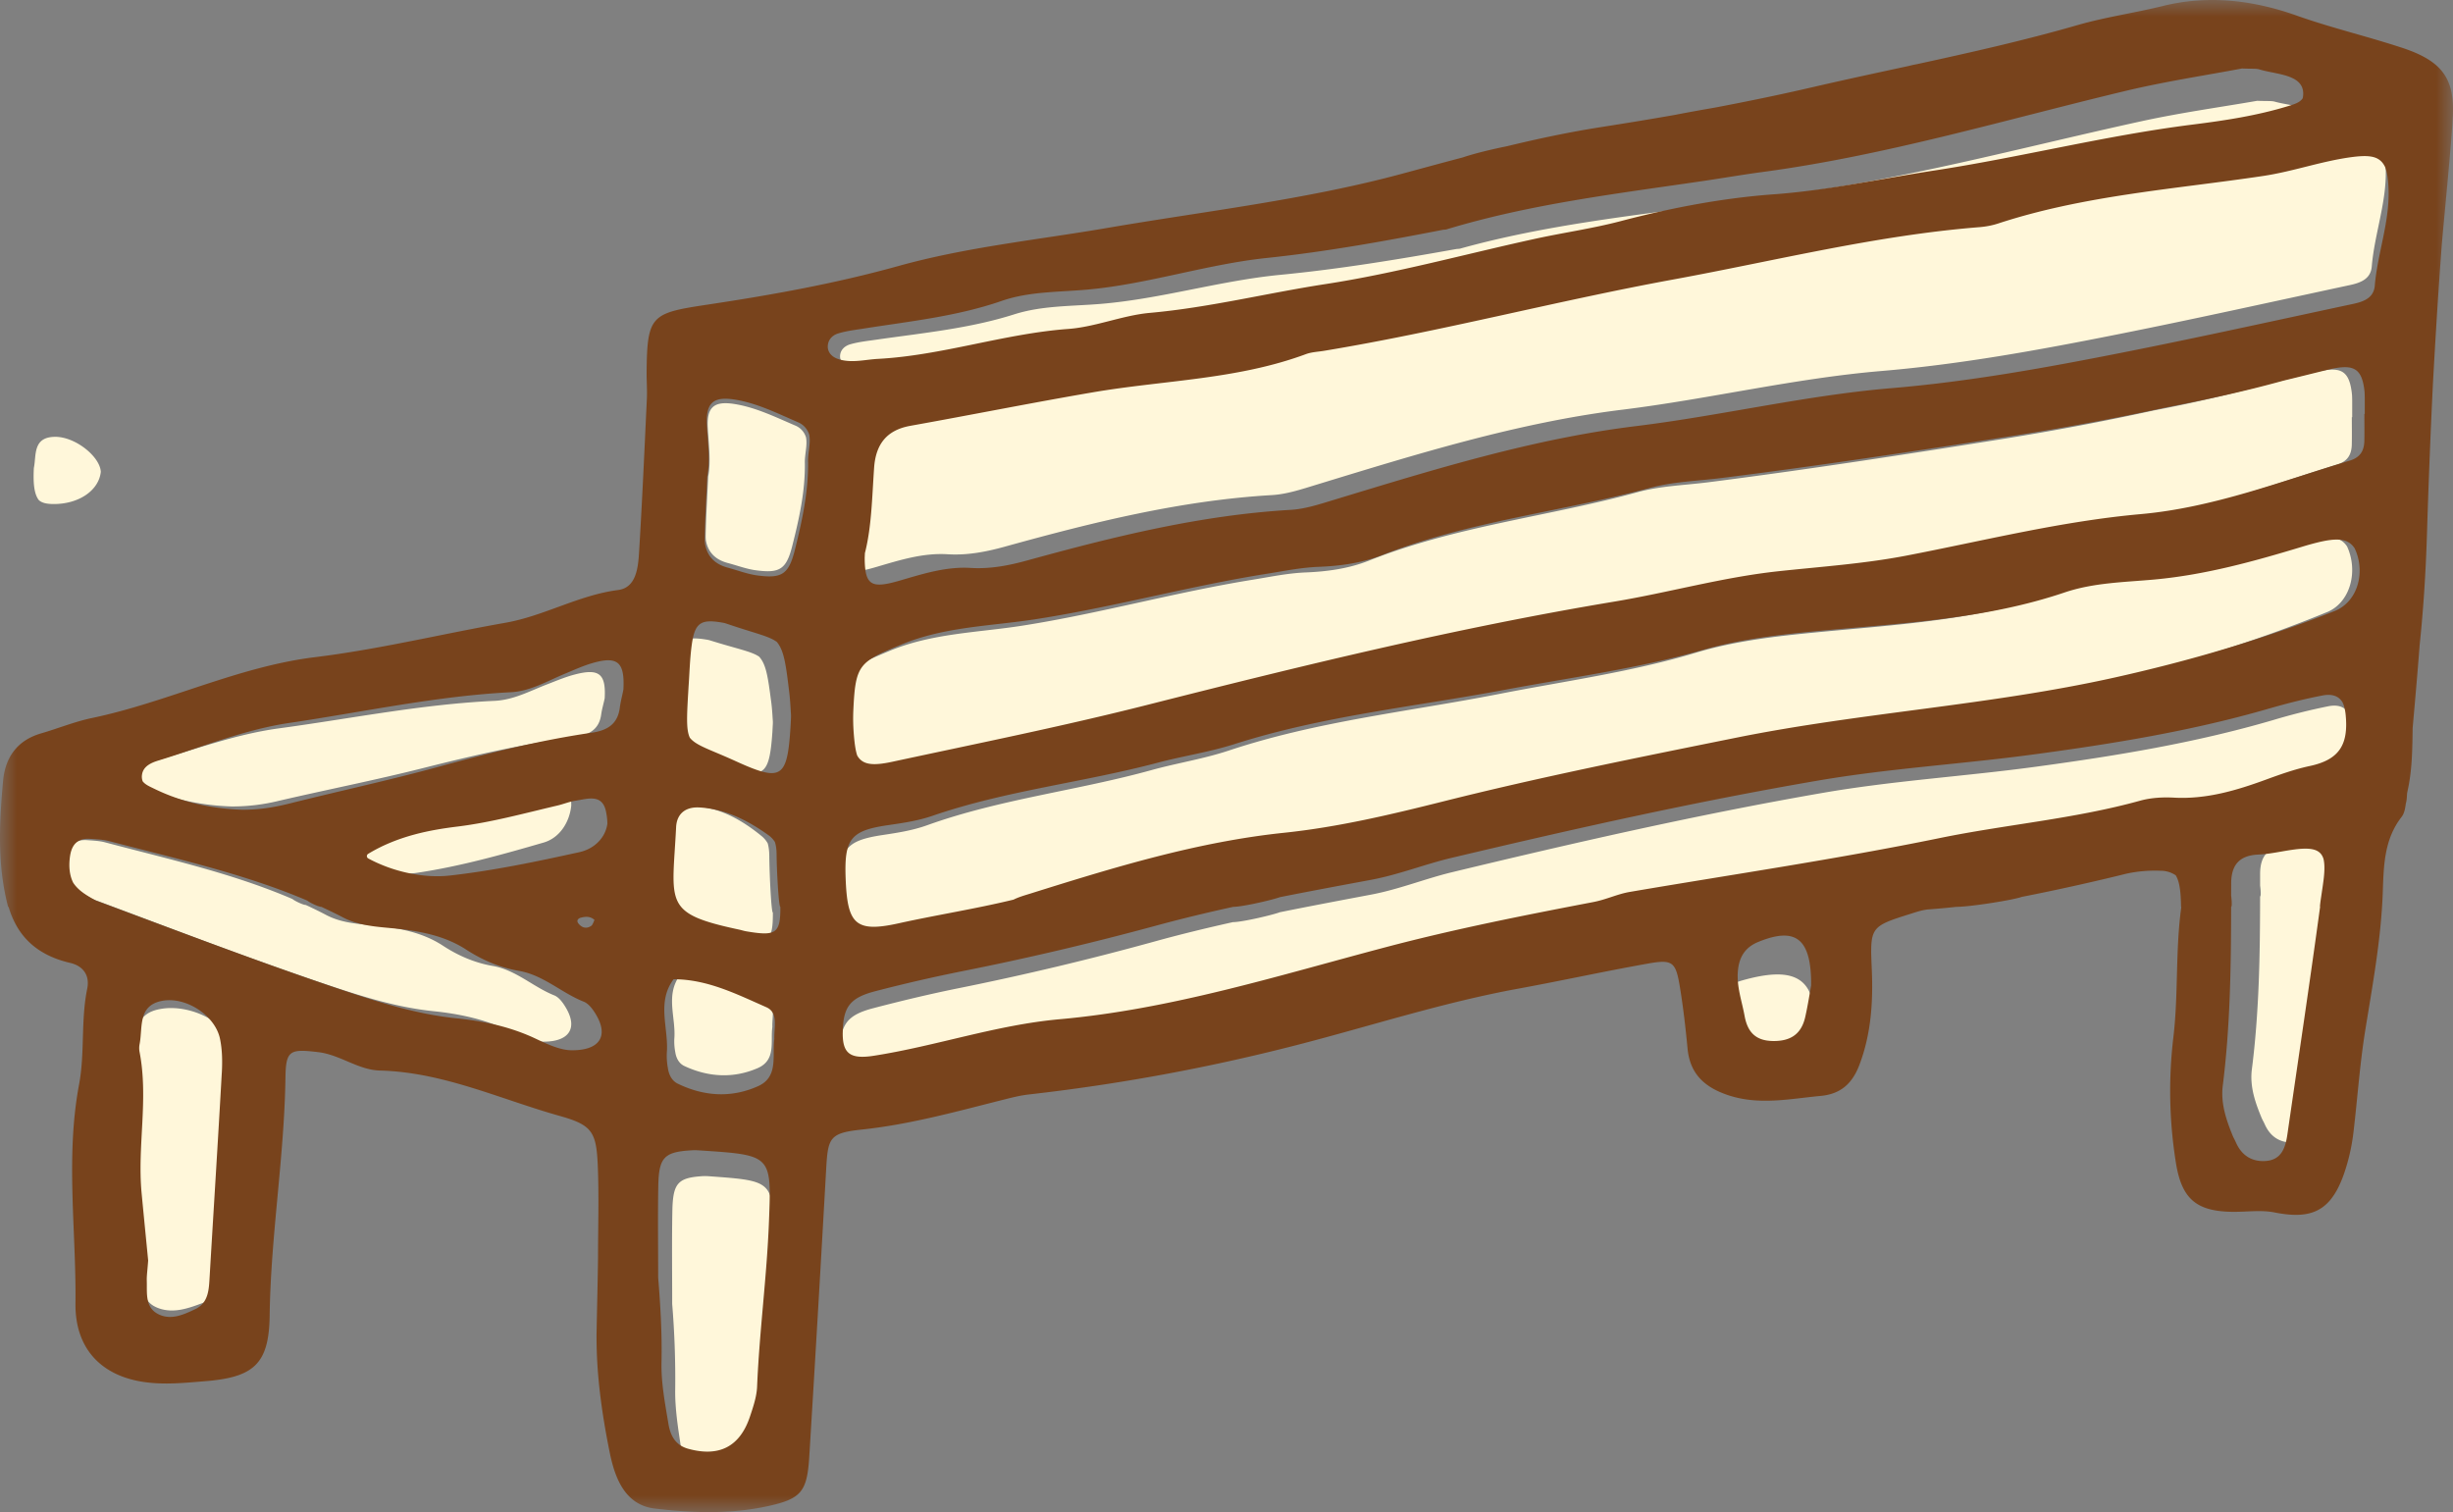
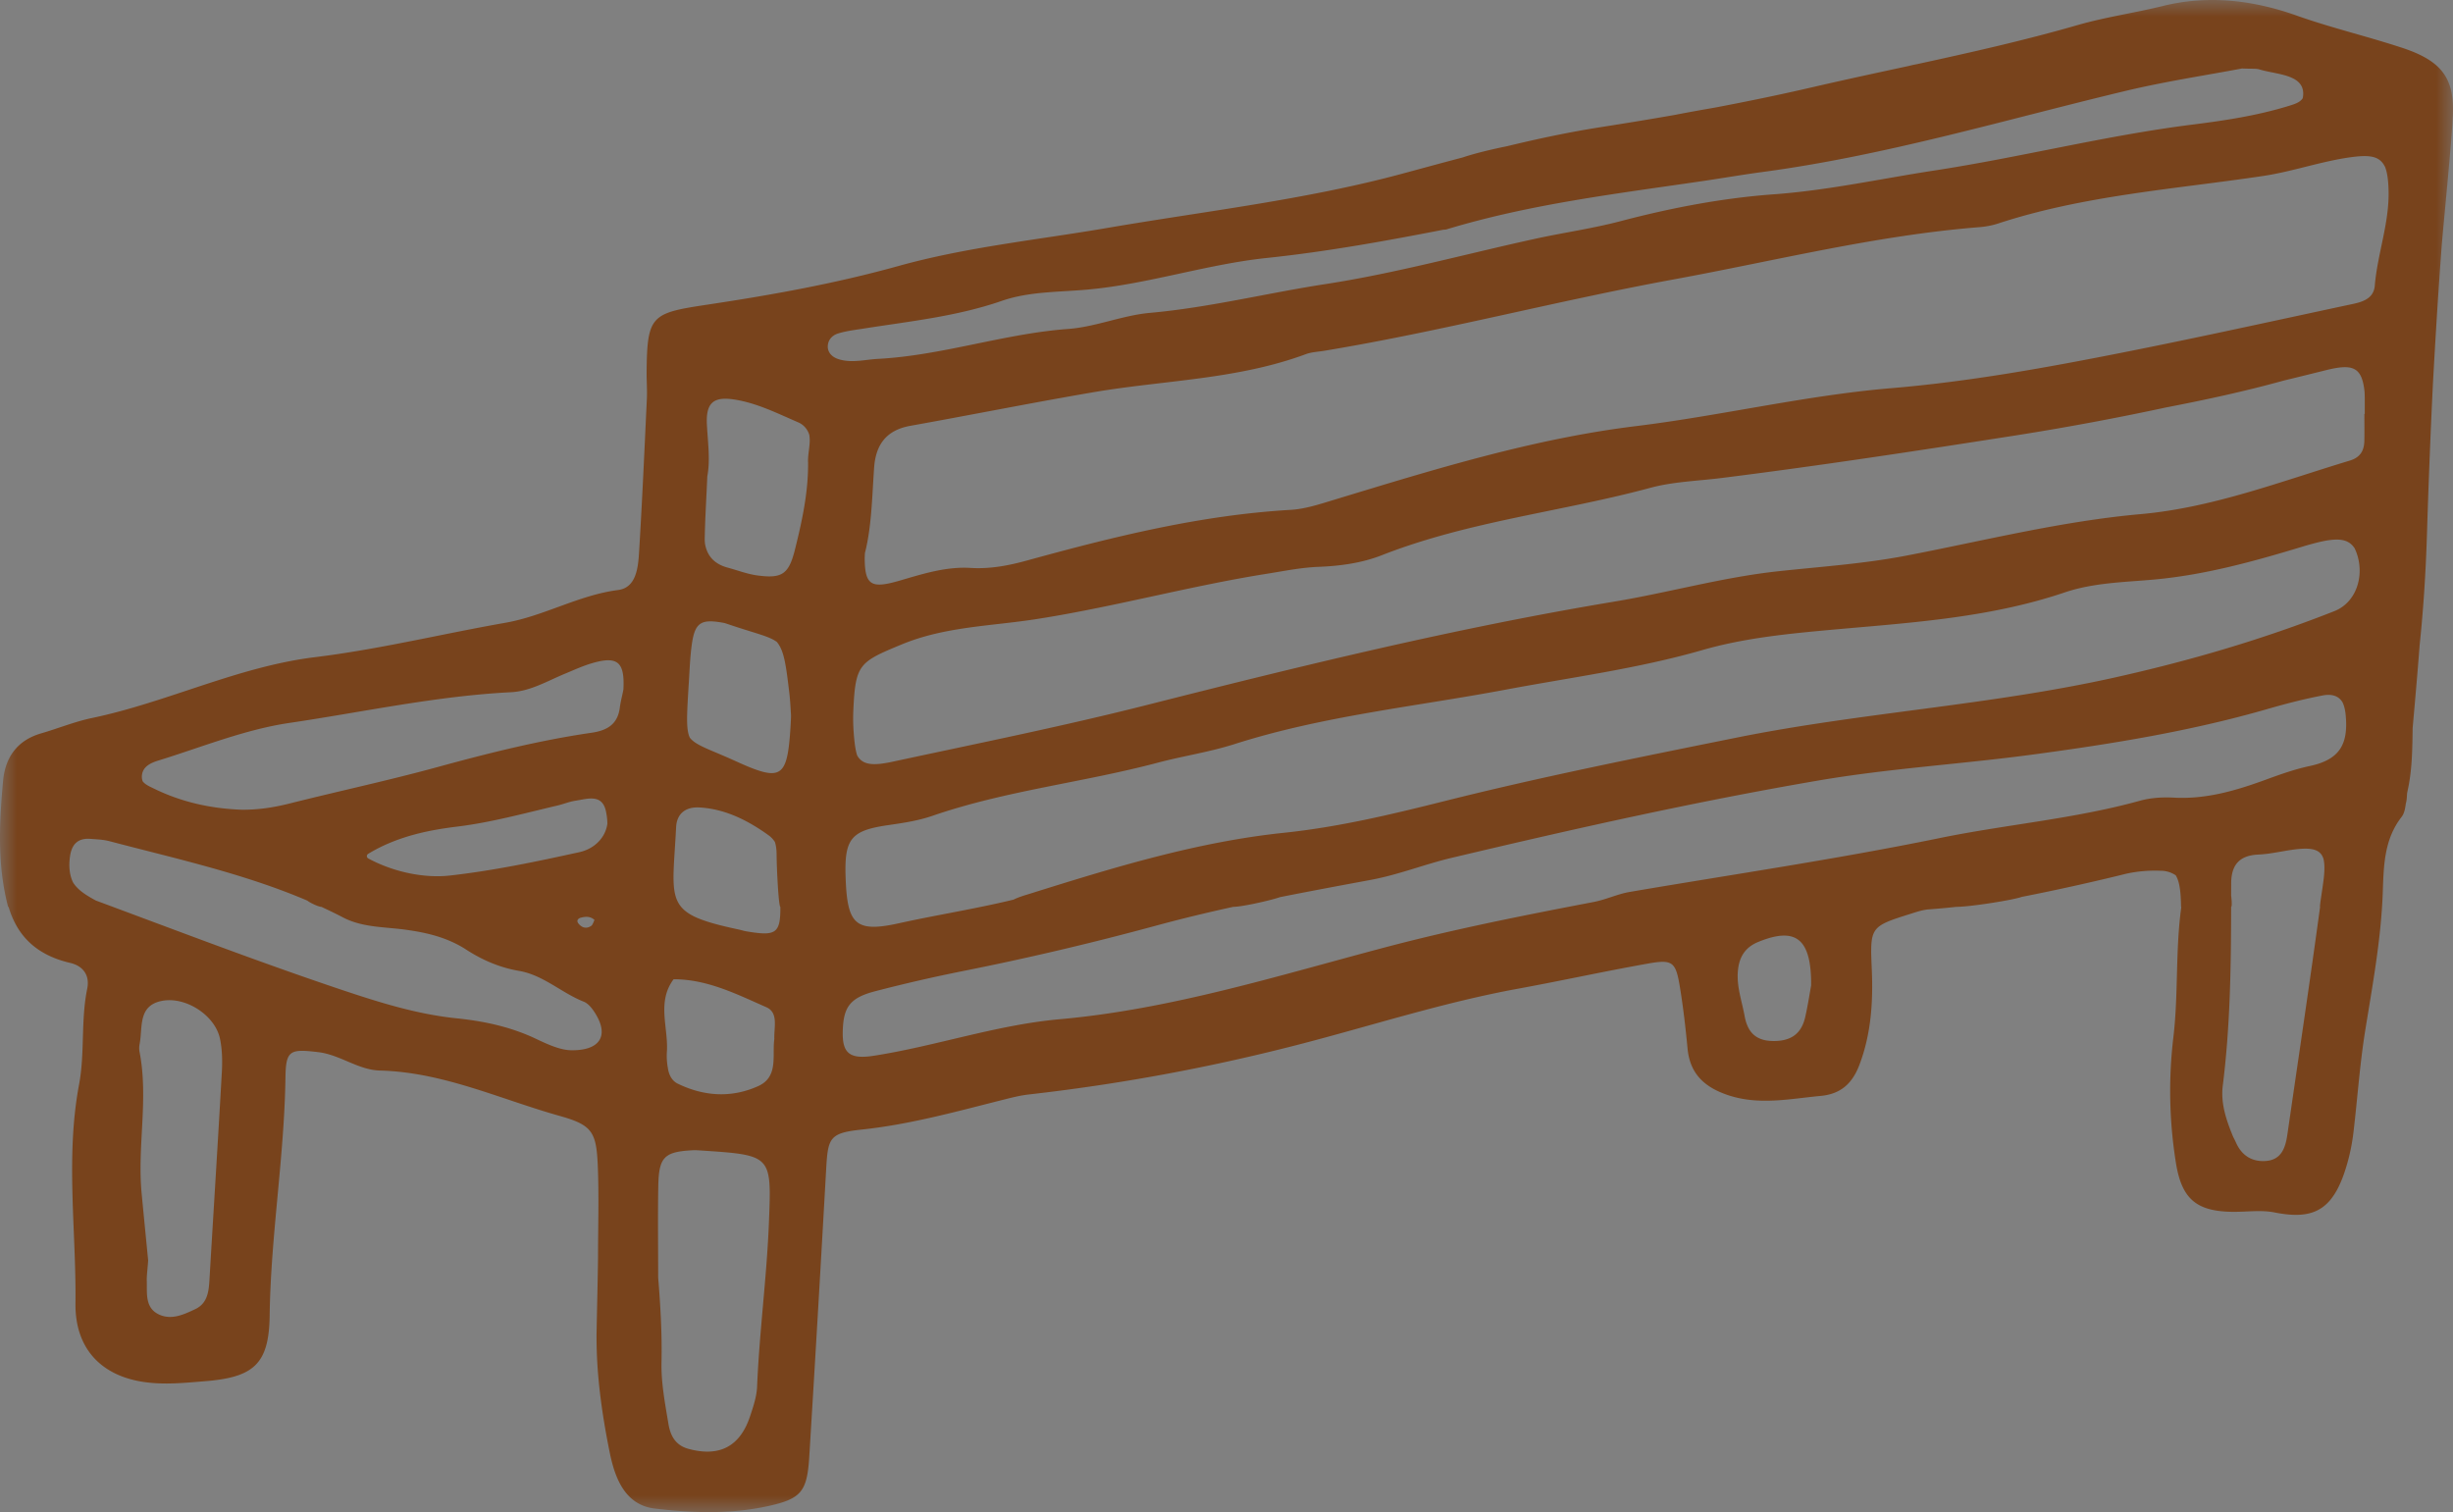
<svg xmlns="http://www.w3.org/2000/svg" xmlns:xlink="http://www.w3.org/1999/xlink" width="73" height="45" viewBox="0 0 73 45">
  <rect x="0" y="0" width="73" height="45" fill="#808080" stroke="none" />
  <defs>
    <path id="4vqe7dx6ea" d="M0 0h73v45H0z" />
  </defs>
  <g fill="none" fill-rule="evenodd">
-     <path d="M6.988 32.07c-.137 1.924-.294 3.846-.439 5.77-.027.369-.033.757-.52.938-.408.151-.859.32-1.313.153-.513-.189-.43-.598-.443-.956-.005-.144.024-.29.05-.579-.067-.544-.154-1.23-.236-1.916-.161-1.339.257-2.685-.077-4.022a.466.466 0 0 1 .006-.217c.114-.473-.07-1.09.808-1.222.863-.13 1.923.412 2.099 1.077.083.315.088.65.065.974M16.18 31c-.307.01-.67-.15-1.023-.32-.72-.346-1.476-.507-2.264-.588-1.1-.114-2.166-.451-3.204-.802-2.333-.787-4.634-1.675-6.942-2.537-.25-.138-.494-.28-.642-.51-.1-.206-.128-.46-.086-.749.05-.35.23-.518.575-.491.177.013.358.019.529.064 1.88.499 3.786.917 5.581 1.688.051.048.31.177.397.177.203.094.406.192.606.298.558.293 1.177.268 1.771.35.61.085 1.183.223 1.708.567.452.296.949.509 1.48.6.69.12 1.199.624 1.827.875.148.058.271.235.358.386.337.585.097.99-.671.992M17.198 28.079c.285-.12.562-.14.802.207-.064.188-.099.446-.198.551-.279.3-.55.166-.748-.234-.114-.232-.04-.446.144-.524M16.183 25.073c-1.25.364-2.508.714-3.776.902-.701.103-1.596-.11-2.368-.662-.05-.036-.052-.135-.003-.175.884-.714 1.858-.934 2.606-1.056.989-.161 1.938-.511 2.9-.809.178-.055.35-.152.53-.188.35-.07.784-.284.89.43.024.154.038.31.038.461-.052.505-.352.96-.817 1.097M17.996 20.767l-.001.017c-.033.16-.083.324-.104.48-.062.455-.374.616-.822.676-1.526.204-3.017.55-4.505.925-1.412.355-2.845.637-4.265.967A5.807 5.807 0 0 1 6.888 24c-.892-.03-1.746-.206-2.55-.57-.11-.05-.238-.098-.314-.19a.32.32 0 0 1-.02-.18c.036-.225.27-.318.483-.378 1.263-.358 2.497-.827 3.809-1.005 2.14-.29 4.259-.72 6.426-.82.568-.027 1.05-.295 1.558-.49.271-.104.541-.22.823-.293.724-.19.93-.023.893.694M22.98 37.127c-.058 1.65-.258 3.282-.32 4.929-.01.3-.103.601-.189.89-.272.913-.833 1.222-1.658.97-.36-.111-.485-.416-.535-.758-.09-.604-.195-1.218-.184-1.825a27.103 27.103 0 0 0-.09-2.528c0-.92-.012-1.84.005-2.76.015-.84.165-.996.902-1.043.068-.004.136-.001.204.004 1.942.143 1.933.125 1.864 2.12M22.985 30.563c-.062.427.12.983-.436 1.224-.722.313-1.468.272-2.184-.063-.16-.076-.241-.234-.268-.406a1.708 1.708 0 0 1-.03-.398c.055-.64-.283-1.318.185-1.92.912-.002 1.71.389 2.515.729.339.143.204.526.218.834M22.047 27.935c-.07-.013-.137-.039-.206-.055-2.149-.518-1.877-.814-1.768-3.255.018-.42.259-.645.646-.624.736.042 1.384.422 1.948.882a.755.755 0 0 1 .18.215c.033.117.046.246.047.373.005.562.06 1.687.106 1.687.006.856-.133.933-.953.777M22.986 21.788c-.095 1.361-.264 1.446-1.599.89-.734-.305-1.126-.4-1.309-.612-.11-.219-.085-.582-.036-1.344.03-.371.038-.746.094-1.113.088-.573.265-.676.884-.575a.783.783 0 0 1 .107.023c.82.257 1.236.327 1.465.486.211.233.261.604.358 1.339.03.221.039.444.05.589v.052l-.014.265M23.952 13.784c.011.841-.17 1.655-.374 2.46-.177.7-.372.822-1.08.728-.283-.037-.558-.143-.837-.216-.393-.104-.594-.338-.654-.675a1.068 1.068 0 0 1-.007-.13c.01-.574.047-1.147.074-1.763.088-.46.015-.958-.012-1.46-.032-.605.181-.796.773-.708.643.097 1.228.387 1.822.64a.555.555 0 0 1 .33.358c.045.24-.044.52-.035.766M25.004 10.657c0-.008-.003-.015-.003-.023-.014-.204.128-.339.31-.39.25-.071.516-.098.775-.136 1.377-.199 2.766-.33 4.097-.753.83-.264 1.714-.239 2.575-.311 1.809-.151 3.54-.69 5.344-.865 1.76-.17 3.502-.457 5.239-.768.037-.006.077-.002.112-.012 2.499-.695 5.08-.976 7.649-1.322.596-.08 1.19-.176 1.787-.25 3.67-.45 7.213-1.425 10.803-2.211 1.208-.265 2.44-.434 3.482-.616.3.013.419-.003.524.026.272.077.635.109.909.208l.027.01c.205.08.354.202.365.417a.495.495 0 0 1-.016.155c-.085.12-.26.163-.42.209-.943.265-1.915.4-2.885.511-2.58.298-5.103.892-7.67 1.252-1.6.225-3.18.544-4.804.653-1.534.102-3.056.37-4.555.732-.836.201-1.697.312-2.543.481-2.087.418-4.156.943-6.262 1.24-1.748.246-3.47.642-5.238.788-.818.067-1.614.383-2.432.438-1.918.13-3.754.724-5.675.82-.375.018-.745.111-1.122.022-.185-.043-.335-.136-.373-.305M53.756 31.32c-.163.5-.626.693-1.348.68-.699-.014-1.01-.274-1.126-.716-.111-.425-.33-.837-.272-1.281.051-.394.293-.67.836-.825 1.513-.429 2.164-.11 2.154 1.238-.052.196-.129.553-.244.904M69.985 25.819c-.031.289-.134.858-.112.858-.303 2.184-.638 4.364-.96 6.546-.056.387-.17.743-.64.774-.408.028-.71-.161-.878-.544-.03-.067-.069-.131-.097-.2-.184-.446-.34-.898-.288-1.395.222-1.72.247-3.45.25-5.18.03 0 .016-.213 0-.321v-.35c0-.543.244-.811.797-.836.331-.015.659-.09.988-.137.556-.08.838-.03.929.264.031.133.034.303.01.52M68.91 23.163c-.449.097-.87.25-1.297.409-.891.331-1.795.604-2.764.552-.336-.018-.69 0-1.013.092-1.971.555-4.01.722-6.007 1.138-3.07.639-6.176 1.1-9.268 1.635-.378.065-.692.228-1.094.308-2.087.405-4.17.823-6.235 1.378-3.21.862-6.406 1.882-9.736 2.184-1.897.172-3.695.814-5.563 1.11-.722.114-.951-.073-.932-.75.02-.73.212-1.013.983-1.214.841-.22 1.691-.424 2.54-.595a85.043 85.043 0 0 0 5.85-1.395c.767-.212 1.54-.399 2.317-.572.283 0 1.206-.22 1.394-.294.908-.184 1.819-.355 2.728-.527.827-.157 1.598-.472 2.408-.667 3.645-.878 7.3-1.712 10.99-2.353 2.123-.37 4.284-.498 6.42-.79 2.36-.321 4.711-.707 7.008-1.38a18.23 18.23 0 0 1 1.652-.414c.295-.057.49.021.602.209.045.096.074.214.089.353.097.932-.185 1.391-1.073 1.583M69.252 18.216c-2.13.877-4.311 1.543-6.551 2.063-3.715.862-7.516 1.08-11.235 1.863-2.903.61-5.807 1.215-8.684 1.968-1.56.409-3.13.8-4.746.976-2.584.28-5.067 1.076-7.541 1.885-.167.054-.34.105-.5.187-1.134.288-2.287.474-3.424.737-1.288.297-1.515.006-1.565-1.389-.044-1.223.14-1.488 1.263-1.656.448-.068.89-.135 1.32-.29 2.176-.781 4.47-1.03 6.683-1.643.762-.21 1.549-.332 2.298-.581 2.629-.875 5.36-1.158 8.051-1.685 1.949-.382 3.927-.65 5.844-1.226 1.16-.349 2.357-.487 3.557-.603 2.424-.235 4.869-.36 7.205-1.182.87-.307 1.782-.318 2.666-.402 1.515-.144 2.952-.56 4.391-1.015.144-.045.29-.088.435-.127.625-.163.938-.126 1.129.167.023.05.045.103.065.164.24.721-.028 1.529-.661 1.79M69.988 13.23c-.006.3-.128.5-.432.593-2.053.63-4.087 1.425-6.222 1.618-2.377.216-4.672.806-6.998 1.259-1.256.245-2.539.331-3.8.47-1.659.182-3.247.642-4.877.917-4.68.79-9.288 1.933-13.887 3.118-2.517.648-5.065 1.168-7.604 1.723-.586.128-.889.097-1.048-.19-.052-.158-.08-.375-.103-.67a5.725 5.725 0 0 1-.011-.697c.061-1.396.175-1.458 1.432-1.987 1.288-.542 2.655-.555 3.986-.764 2.31-.362 4.564-.999 6.87-1.37.52-.084 1.032-.193 1.563-.214.64-.026 1.284-.114 1.882-.352 2.581-1.028 5.34-1.31 7.992-2.037.685-.188 1.415-.206 2.125-.297 2.95-.377 5.887-.832 8.825-1.299a80.984 80.984 0 0 0 4.397-.832 44.566 44.566 0 0 0 3.51-.815c.414-.101.827-.205 1.24-.31.807-.204 1.091-.117 1.167.66.003.06.005.125.005.195v.466h-.011c0 .271.005.543-.001.815M70.582 7.935c-.032.377-.35.485-.656.55-2.31.496-4.615 1.009-6.931 1.47-2.32.462-4.645.887-7.005 1.086-2.588.218-5.122.832-7.698 1.15-3.118.383-6.11 1.317-9.105 2.231-.437.133-.885.286-1.335.312-2.72.158-5.344.814-7.957 1.537-.558.154-1.114.26-1.693.224-.74-.046-1.432.176-2.13.38-.867.255-1.07.164-1.072-.692l.006-.136c.204-.796.217-1.696.278-2.59.05-.717.382-1.145 1.097-1.274 1.842-.332 3.677-.702 5.521-1.018 2.141-.368 4.342-.384 6.414-1.156.177-.066.375-.072.564-.103 3.535-.589 7.005-1.514 10.525-2.162 3.073-.565 6.117-1.339 9.245-1.588.189-.015.38-.051.561-.11 2.6-.856 5.317-1.041 7.994-1.442.913-.137 1.777-.454 2.686-.574.572-.076.852-.02 1.004.305.066.17.096.405.104.719.024.98-.336 1.91-.417 2.881M1.006 13.934c.082-.37-.047-.933.64-.934.597-.001 1.33.587 1.354 1.042-.058.552-.653.965-1.417.958-.197-.002-.333-.032-.426-.115-.132-.168-.175-.466-.15-.95" fill="#FFF7DA" />
    <g>
      <mask id="v925pjit0b" fill="#fff">
        <use xlink:href="#4vqe7dx6ea" />
      </mask>
      <path d="M70.672 8.505c-.032.37-.346.476-.647.54-2.277.486-4.55.99-6.833 1.442-2.287.453-4.58.87-6.907 1.065-2.551.214-5.049.816-7.589 1.128-3.074.376-6.023 1.292-8.976 2.189-.431.13-.873.28-1.316.305-2.682.156-5.27.799-7.845 1.508-.55.151-1.098.255-1.67.22-.728-.045-1.411.172-2.1.373-.854.25-1.054.16-1.056-.679l.006-.134c.2-.78.213-1.663.274-2.54.049-.704.376-1.124 1.081-1.25 1.816-.325 3.625-.688 5.444-.999 2.11-.36 4.28-.376 6.323-1.133.174-.065.37-.07.556-.102 3.485-.577 6.906-1.484 10.377-2.12 3.03-.555 6.03-1.313 9.114-1.558.186-.015.376-.05.554-.108 2.562-.84 5.242-1.02 7.88-1.414.9-.134 1.752-.445 2.648-.563.565-.074.84-.02.991.299.065.168.095.397.102.705.023.962-.331 1.874-.411 2.826m-.31 4.617c-.007.297-.128.493-.432.585-2.053.62-4.085 1.403-6.22 1.593-2.377.212-4.67.793-6.996 1.239-1.255.24-2.537.326-3.798.462-1.658.18-3.246.632-4.875.903-4.68.778-9.285 1.903-13.883 3.07-2.515.638-5.063 1.15-7.601 1.696-.585.126-.888.095-1.047-.187-.052-.155-.08-.37-.103-.66a5.572 5.572 0 0 1-.012-.686c.062-1.374.176-1.435 1.432-1.956 1.288-.534 2.654-.546 3.985-.752 2.309-.357 4.562-.983 6.866-1.35.521-.082 1.033-.189 1.564-.21.64-.025 1.284-.112 1.881-.346 2.58-1.012 5.338-1.29 7.99-2.005.684-.185 1.413-.204 2.123-.293 2.949-.37 5.885-.819 8.822-1.278a82.08 82.08 0 0 0 4.396-.82c1.175-.227 2.35-.48 3.508-.801.414-.1.827-.202 1.24-.305.807-.202 1.091-.116 1.167.648.002.06.005.124.005.193v.458h-.011c0 .267.004.535-.001.802m-.889 5.064c-2.132.842-4.317 1.482-6.56 1.981-3.72.827-7.526 1.037-11.25 1.788-2.907.587-5.815 1.167-8.696 1.891-1.562.392-3.135.768-4.752.937-2.588.27-5.075 1.033-7.552 1.81-.167.052-.341.1-.501.18-1.135.276-2.29.455-3.429.707-1.29.285-1.516.005-1.567-1.334-.044-1.174.14-1.428 1.265-1.59.449-.065.892-.13 1.321-.278 2.18-.75 4.476-.99 6.693-1.578.763-.202 1.551-.318 2.302-.558 2.632-.84 5.367-1.111 8.062-1.618 1.95-.366 3.932-.625 5.851-1.177 1.162-.335 2.36-.467 3.562-.579 2.428-.226 4.876-.345 7.215-1.135.872-.295 1.784-.305 2.67-.386 1.517-.138 2.956-.538 4.397-.974a9.38 9.38 0 0 1 .435-.122c.626-.157.94-.122 1.13.16.024.047.046.099.066.157.24.693-.028 1.468-.662 1.718m-.737 4.611c-.445.095-.865.245-1.29.4-.885.325-1.783.593-2.747.541-.335-.018-.687.001-1.008.09-1.96.543-3.986.707-5.972 1.114-3.053.626-6.14 1.077-9.214 1.601-.376.064-.688.224-1.089.302-2.074.397-4.145.806-6.198 1.349-3.192.844-6.37 1.843-9.68 2.138-1.887.169-3.675.797-5.532 1.087-.718.112-.946-.07-.926-.733.02-.716.21-.993.977-1.19a46.902 46.902 0 0 1 2.524-.582 85.71 85.71 0 0 0 5.819-1.366 46.68 46.68 0 0 1 2.302-.56c.282 0 1.2-.216 1.386-.288.903-.18 1.809-.348 2.713-.516.822-.153 1.589-.462 2.394-.653 3.623-.86 7.258-1.676 10.927-2.304 2.11-.361 4.26-.487 6.384-.773 2.346-.315 4.683-.693 6.967-1.352.541-.156 1.09-.299 1.642-.404.294-.057.487.02.598.203.045.095.075.21.09.346.096.913-.184 1.362-1.067 1.55m.422 3.304c-.031.3-.136.887-.113.887-.307 2.257-.646 4.509-.972 6.763-.057.4-.173.767-.648.8-.415.028-.72-.168-.89-.563-.03-.07-.07-.135-.098-.206-.187-.461-.345-.929-.292-1.442.225-1.777.25-3.564.253-5.352.03 0 .016-.219 0-.33l.001-.362c0-.56.246-.838.807-.864.335-.015.667-.093 1-.141.564-.082.85-.03.941.273.032.137.034.313.011.537M53.722 30.27c-.12.523-.457.725-.984.71-.509-.014-.736-.285-.82-.748-.081-.444-.241-.875-.199-1.34.038-.412.214-.701.61-.862 1.103-.449 1.578-.115 1.57 1.294-.038.205-.094.579-.177.946M24.638 10.373c0-.009-.003-.016-.003-.025-.014-.222.128-.37.31-.425.25-.077.514-.106.773-.147 1.374-.217 2.76-.36 4.089-.82.827-.287 1.71-.26 2.569-.339 1.805-.165 3.532-.752 5.332-.941 1.756-.185 3.495-.498 5.229-.836.037-.007.076-.003.112-.014 2.493-.756 5.07-1.062 7.632-1.439.596-.087 1.188-.191 1.784-.27 3.662-.491 7.199-1.552 10.78-2.409 1.206-.288 2.435-.472 3.476-.67.298.014.418-.003.522.029.272.084.635.118.907.226l.028.012c.204.086.352.218.364.453a.585.585 0 0 1-.016.168c-.085.13-.26.178-.42.228-.94.289-1.91.435-2.878.556-2.575.325-5.093.971-7.654 1.363-1.596.244-3.173.593-4.794.71-1.531.112-3.05.404-4.546.797-.835.22-1.694.34-2.538.524-2.083.455-4.147 1.027-6.249 1.35-1.745.268-3.463.699-5.227.857-.817.074-1.611.417-2.427.478-1.915.141-3.746.788-5.663.891-.374.02-.744.122-1.12.025-.185-.047-.335-.148-.372-.332m-.59 3.38c.01.89-.178 1.75-.39 2.601-.185.74-.387.87-1.125.77-.295-.04-.581-.151-.872-.23-.41-.109-.619-.357-.68-.712a1.143 1.143 0 0 1-.009-.138c.01-.607.05-1.213.077-1.864.092-.487.016-1.014-.012-1.545-.033-.639.189-.84.805-.747.67.101 1.28.408 1.898.675a.584.584 0 0 1 .344.38c.047.252-.047.549-.037.81m-.522 7.886c-.097 1.537-.271 1.633-1.647 1.006-.758-.345-1.161-.452-1.35-.692-.114-.247-.088-.657-.037-1.518.03-.419.039-.841.097-1.257.09-.646.272-.762.911-.648a.75.75 0 0 1 .11.026c.845.29 1.275.37 1.51.549.218.262.27.681.37 1.51.03.25.04.502.051.666v.059c-.007.156-.01.228-.015.299m-1.312 6.078c-.073-.012-.145-.036-.218-.052-2.277-.485-1.989-.762-1.874-3.05.02-.394.274-.605.685-.585.78.04 1.466.396 2.064.826a.74.74 0 0 1 .191.202c.035.11.048.23.05.35.004.526.064 1.58.112 1.58.006.803-.141.875-1.01.729m.83 3.209c-.068.487.131 1.121-.478 1.396-.791.358-1.61.31-2.395-.072-.177-.086-.265-.266-.294-.462a2.026 2.026 0 0 1-.032-.455c.06-.73-.312-1.503.202-2.19 1-.002 1.876.443 2.758.831.372.163.224.6.24.952m-.16 5.424c-.063 1.645-.285 3.272-.353 4.913-.012.299-.114.6-.21.887-.302.91-.924 1.218-1.839.966-.399-.11-.537-.414-.592-.755-.1-.602-.217-1.213-.204-1.818.018-.843-.03-1.68-.099-2.52 0-.917-.014-1.835.004-2.752.018-.836.184-.992 1.001-1.038.075-.005.15-.002.226.003 2.152.143 2.143.125 2.066 2.114m-4.33-15.847-.002.02c-.034.178-.084.359-.106.532-.063.506-.383.685-.842.752-1.562.227-3.09.612-4.612 1.029-1.446.395-2.914.709-4.368 1.075-.478.12-.955.194-1.445.186-.912-.034-1.787-.229-2.61-.634-.113-.055-.244-.11-.322-.21a.384.384 0 0 1-.02-.202c.036-.25.277-.354.494-.42 1.293-.398 2.557-.92 3.9-1.118 2.19-.323 4.361-.8 6.58-.912.582-.03 1.075-.328 1.595-.544.278-.115.554-.244.843-.326.741-.212.953-.025.914.772m-1.314 4.858c-1.277.281-2.563.551-3.86.696-.717.08-1.632-.085-2.421-.51a.079.079 0 0 1-.004-.135c.904-.55 1.9-.72 2.665-.814 1.01-.125 1.981-.394 2.965-.624.182-.042.358-.117.542-.145.359-.054.801-.218.91.331.024.12.039.24.039.356-.053.39-.36.74-.836.845m.045 1.95c.145-.039.286-.045.408.067-.032.06-.05.143-.1.177-.143.097-.281.054-.381-.075-.058-.075-.02-.144.073-.169m-.244 3.944c-.324.011-.707-.157-1.08-.335-.76-.363-1.559-.532-2.391-.617-1.163-.12-2.287-.473-3.384-.84-2.464-.826-4.894-1.758-7.332-2.663-.264-.144-.521-.293-.677-.534-.107-.217-.136-.483-.092-.786.054-.366.244-.543.608-.515.187.014.378.02.558.067 1.986.523 4 .962 5.895 1.77.054.05.326.186.419.186.215.1.429.202.64.313.59.308 1.243.28 1.87.368.644.088 1.25.234 1.804.594.477.31 1.002.534 1.564.63.729.124 1.265.654 1.929.917.156.061.286.247.378.406.355.612.102 1.037-.709 1.04m-10.44.678c-.112 2.015-.241 4.028-.36 6.042-.023.387-.027.794-.429.984-.335.158-.705.334-1.079.16-.422-.198-.353-.627-.364-1.001-.005-.152.02-.304.041-.607-.055-.57-.127-1.288-.195-2.007-.132-1.402.212-2.811-.063-4.211a.62.62 0 0 1 .005-.228c.094-.495-.058-1.14.665-1.28.71-.136 1.581.432 1.726 1.128.069.33.073.682.054 1.02M71.478 1.42c-1.035-.341-2.1-.59-3.127-.955-1.312-.467-2.648-.618-3.984-.287-.842.208-1.702.328-2.533.567-1.58.456-3.18.815-4.784 1.164-.077.014-.154.03-.229.05-.962.208-1.924.414-2.882.636-.966.224-1.938.424-2.913.609-.396.068-.79.139-1.185.216-.738.13-1.477.25-2.216.366-.938.147-1.861.344-2.779.566-.33.067-.66.143-.988.233a7.546 7.546 0 0 0-.337.103c-.57.15-1.14.305-1.712.46-2.903.792-5.903 1.129-8.867 1.637-2.074.356-4.167.564-6.214 1.134-1.844.513-3.742.856-5.635 1.141-1.707.257-1.835.302-1.85 2.015-.002.268.02.536.007.803-.072 1.526-.139 3.053-.233 4.578-.029.455-.09 1.035-.623 1.103-1.175.152-2.2.772-3.355.975-1.89.332-3.755.79-5.663 1.023-2.294.281-4.389 1.34-6.638 1.811-.513.107-1.007.31-1.513.457-.705.204-1.068.705-1.133 1.413-.114 1.254-.177 2.512.15 3.75h.013c.247.83.79 1.425 1.833 1.668.389.09.589.374.508.766-.194.944-.067 1.918-.243 2.852-.407 2.169-.082 4.346-.107 6.516-.015 1.353.776 2.156 2.043 2.339.612.088 1.2.025 1.798-.023 1.453-.115 1.918-.498 1.938-1.95.031-2.375.436-4.718.47-7.09.012-.81.131-.856.978-.754.65.078 1.188.531 1.833.547 1.884.048 3.578.852 5.348 1.35.949.266 1.091.463 1.134 1.448.04.915.009 1.834.009 2.751-.009.726-.028 1.451-.042 2.177-.023 1.225.148 2.447.39 3.642.15.736.443 1.56 1.338 1.667 1.119.133 2.259.173 3.375-.073.99-.218 1.161-.43 1.226-1.477.176-2.86.343-5.72.504-8.582.052-.905.108-1.046 1.055-1.146 1.47-.156 2.881-.554 4.305-.911.219-.055.44-.108.663-.133a58.112 58.112 0 0 0 7.983-1.472c2.187-.563 4.339-1.265 6.565-1.673 1.295-.237 2.581-.52 3.877-.75.746-.133.834-.056.959.71.099.602.168 1.211.226 1.82.072.745.496 1.137 1.168 1.372.937.326 1.86.123 2.794.035.612-.057.947-.382 1.155-.931.344-.913.407-1.859.366-2.821-.056-1.284-.054-1.286 1.164-1.67.179-.057.362-.118.546-.13.27-.02.537-.044.804-.074.421 0 1.715-.208 1.946-.296a66.82 66.82 0 0 0 3.129-.694 3.988 3.988 0 0 1 1.006-.084.8.8 0 0 1 .45.135c.114.186.152.49.158.94h.008c-.179 1.284-.084 2.584-.235 3.866a13.502 13.502 0 0 0 .077 3.77c.175 1.075.63 1.428 1.69 1.439.414.004.84-.061 1.24.018 1.218.24 1.816-.075 2.215-1.64a6.08 6.08 0 0 0 .141-.79c.116-.984.184-1.977.34-2.954.218-1.358.471-2.708.525-4.088.03-.798.025-1.606.561-2.297.08-.102.107-.244.126-.395.027-.091.033-.2.038-.306l.013-.066c.14-.62.144-1.251.153-1.88.073-.821.146-1.643.208-2.464.115-1.097.184-2.197.218-3.303.046-1.496.105-2.992.178-4.487.076-1.385.161-2.77.265-4.154.102-1.157.222-2.313.307-3.472.007-.083.01-.161.014-.238.083-1.204-.303-1.73-1.51-2.128" fill="#78431C" mask="url(#v925pjit0b)" />
    </g>
  </g>
</svg>